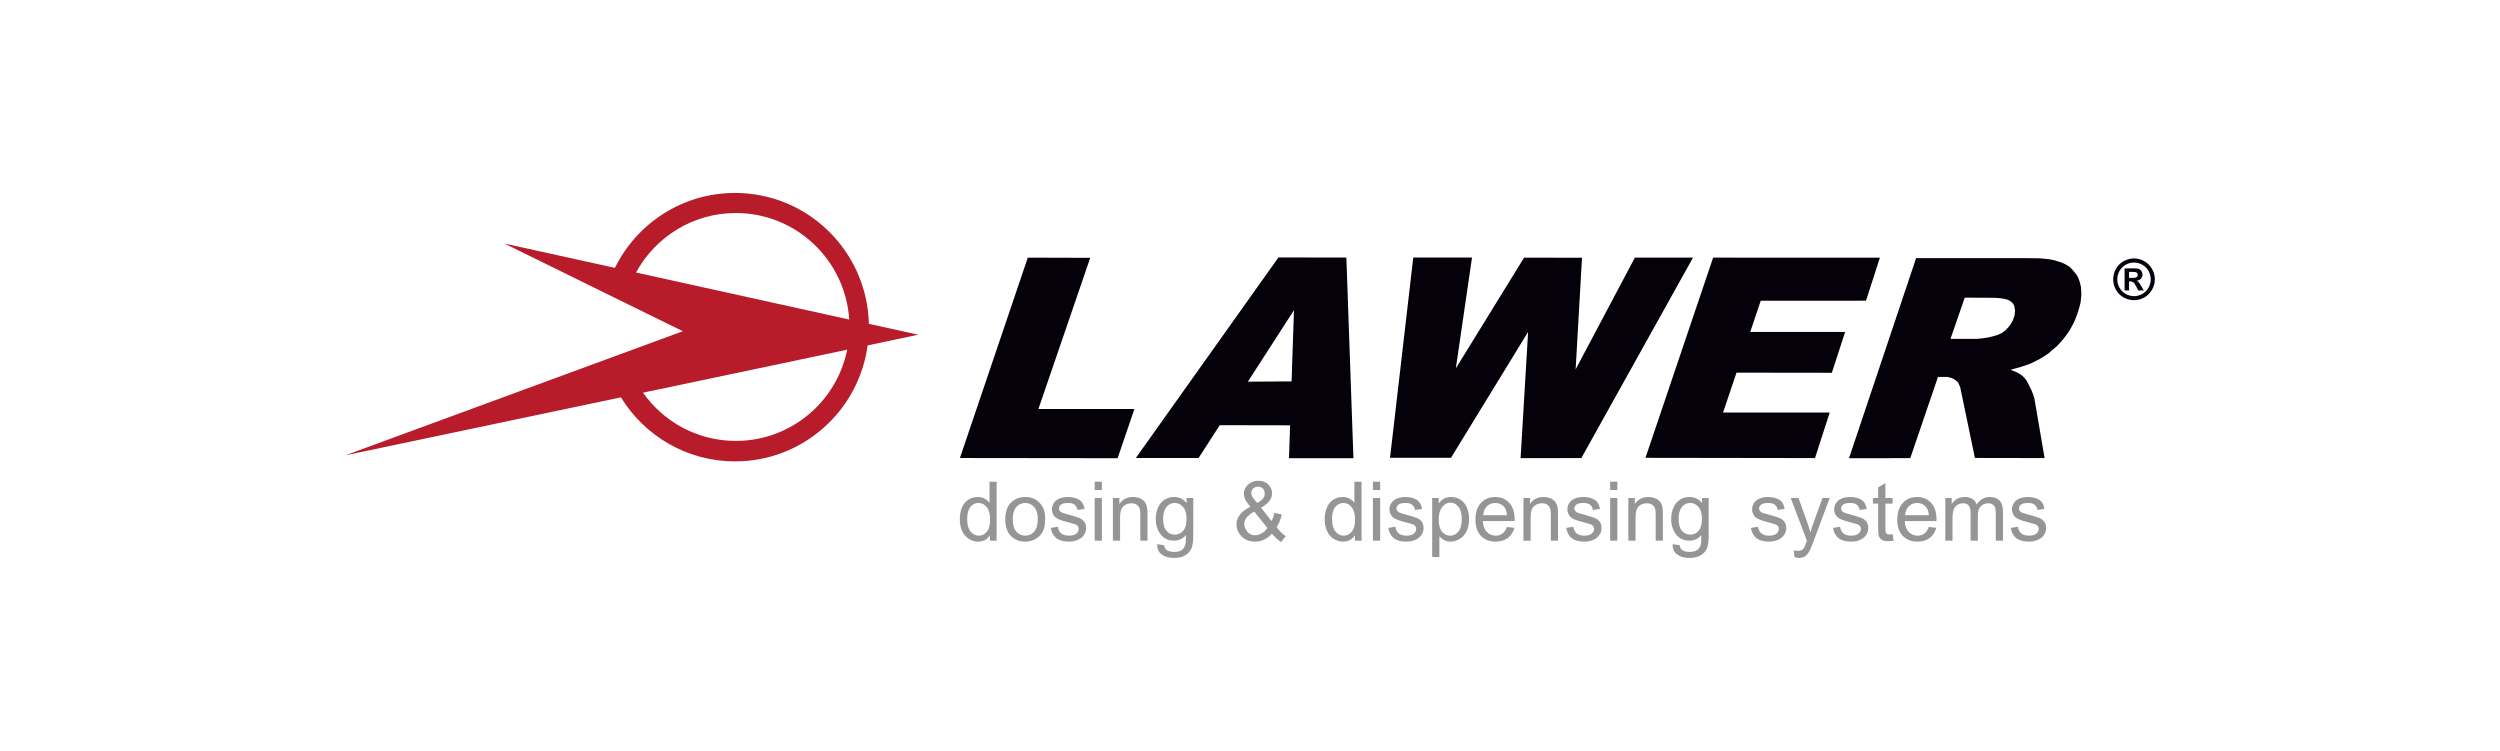
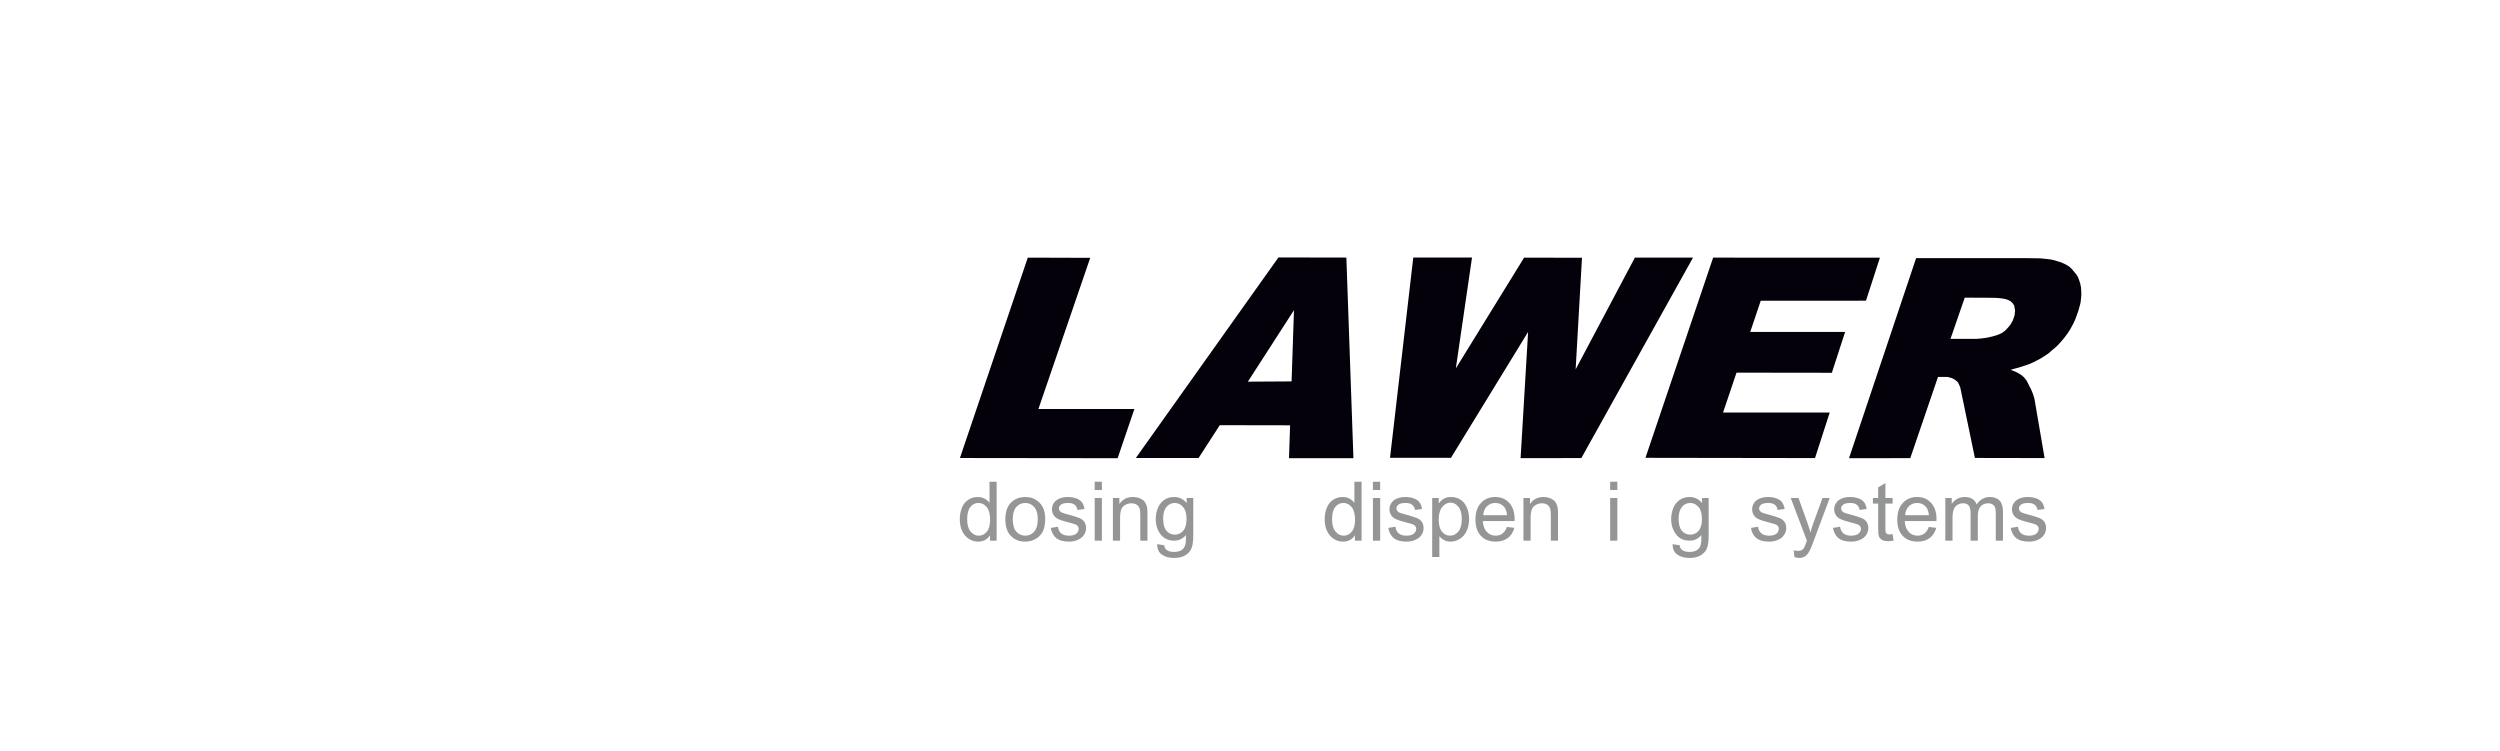
<svg xmlns="http://www.w3.org/2000/svg" xml:space="preserve" width="2830px" height="850px" version="1.1" style="shape-rendering:geometricPrecision; text-rendering:geometricPrecision; image-rendering:optimizeQuality; fill-rule:evenodd; clip-rule:evenodd" viewBox="0 0 386 115.94">
  <defs>
    <style type="text/css">
   
    .fil0 {fill:none}
    .fil1 {fill:#05010A}
    .fil3 {fill:#949695}
    .fil2 {fill:#B81B2A}
   
  </style>
  </defs>
  <g id="Warstwa_x0020_1">
    <rect class="fil0" width="386" height="115.94" />
    <g id="_2898061283520">
-       <path class="fil1" d="M329.49 39.9c0.55,0 1.08,0.15 1.58,0.42 0.51,0.28 0.91,0.67 1.2,1.19 0.29,0.51 0.44,1.05 0.44,1.62 0,0.56 -0.15,1.1 -0.43,1.6 -0.29,0.51 -0.68,0.91 -1.19,1.2 -0.5,0.28 -1.04,0.42 -1.6,0.42 -0.56,0 -1.09,-0.14 -1.6,-0.42 -0.51,-0.29 -0.91,-0.69 -1.19,-1.2 -0.29,-0.5 -0.42,-1.04 -0.42,-1.6 0,-0.57 0.14,-1.11 0.43,-1.62 0.29,-0.52 0.69,-0.91 1.19,-1.19 0.51,-0.27 1.04,-0.42 1.59,-0.42zm0 0.64c-0.44,0 -0.86,0.11 -1.27,0.33 -0.4,0.22 -0.72,0.54 -0.96,0.95 -0.23,0.42 -0.35,0.85 -0.35,1.31 0,0.45 0.12,0.89 0.34,1.29 0.24,0.41 0.55,0.73 0.96,0.96 0.41,0.23 0.84,0.35 1.28,0.35 0.45,0 0.88,-0.12 1.29,-0.35 0.41,-0.23 0.73,-0.55 0.95,-0.96 0.23,-0.4 0.35,-0.84 0.35,-1.29 0,-0.46 -0.12,-0.89 -0.35,-1.31 -0.24,-0.41 -0.56,-0.73 -0.96,-0.95 -0.41,-0.22 -0.83,-0.33 -1.28,-0.33zm-1.45 4.31l0 -3.41 0.69 0c0.65,0 1.01,0 1.09,0 0.23,0.02 0.41,0.07 0.53,0.14 0.13,0.07 0.24,0.18 0.32,0.33 0.09,0.14 0.14,0.31 0.14,0.49 0,0.24 -0.09,0.46 -0.25,0.63 -0.16,0.18 -0.38,0.28 -0.67,0.33 0.1,0.04 0.18,0.08 0.23,0.13 0.06,0.04 0.14,0.13 0.23,0.26 0.03,0.03 0.12,0.17 0.25,0.41l0.41 0.69 -0.86 0 -0.28 -0.55c-0.19,-0.37 -0.35,-0.61 -0.48,-0.71 -0.13,-0.09 -0.28,-0.14 -0.48,-0.14l-0.18 0 0 1.4 -0.69 0zm0.69 -1.94l0.28 0c0.4,0 0.65,-0.01 0.74,-0.05 0.1,-0.03 0.18,-0.08 0.24,-0.16 0.05,-0.08 0.08,-0.16 0.08,-0.26 0,-0.09 -0.03,-0.18 -0.08,-0.26 -0.06,-0.07 -0.14,-0.13 -0.24,-0.16 -0.1,-0.03 -0.35,-0.04 -0.74,-0.04l-0.28 0 0 0.93zm0 0z" />
-       <path class="fil2" d="M131.12 49.34l-32.92 -7.26c2.97,-5.47 8.76,-9.19 15.41,-9.19 9.31,0 16.92,7.27 17.51,16.45zm-31.84 11.29l31.53 -6.64c-1.62,8.04 -8.71,14.09 -17.2,14.09 -5.91,0 -11.16,-2.94 -14.33,-7.45zm42.49 -8.95l-7.62 -1.68c-0.27,-11.21 -9.42,-20.21 -20.66,-20.21 -8.14,0 -15.18,4.72 -18.55,11.57l-17.07 -3.76 15.62 7.68 2.98 1.46 8.96 4.4 -52.13 19.17 42.57 -8.96c3.63,5.93 10.17,9.89 17.62,9.89 10.46,0 19.11,-7.8 20.47,-17.91l7.81 -1.65zm0 0z" />
      <path class="fil1" d="M160.33 63.15l8 -23.34 -9.64 -0.03 -10.48 30.94 24.35 0.03 2.59 -7.6 -14.82 0zm0 0z" />
      <path class="fil1" d="M199.79 47.89l-0.37 11 -6.75 0.04 7.12 -11.04zm9.18 22.86l-1.09 -30.98 -10.49 -0.02 -22.02 30.97 9.69 0 3.27 -5.07 10.86 0.02 -0.17 5.08 9.95 0zm0 0z" />
      <path class="fil1" d="M218.21 39.76l-3.59 30.93 9.41 0 11.91 -19.44 -1.16 19.49 9.38 -0.01 17.24 -30.95 -8.97 -0.01 -9.15 17.26 0.98 -17.23 -8.94 -0.02 -10.54 17.1 2.5 -17.12 -9.07 0zm0 0z" />
      <path class="fil1" d="M264.51 39.78l-10.45 30.91 26.18 0.04 2.27 -7.03 -16.47 0 2.08 -6.16 14.72 0.02 2.05 -6.31 -14.65 0 1.62 -4.81 16.25 -0.01 2.15 -6.64 -25.75 -0.01zm0 0z" />
      <path class="fil1" d="M303.36 45.96l4.47 0.02 0.62 0.03 0.59 0.06 0.42 0.07 0.44 0.11 0.47 0.23 0.34 0.28 0.28 0.4 0.14 0.78 -0.07 0.75 -0.28 0.8 -0.36 0.63 -0.36 0.44 -0.41 0.44 -0.54 0.41 -0.61 0.28 -0.82 0.25 -0.83 0.19 -0.84 0.12 -0.77 0.07 -4.08 0 2.2 -6.36zm-7.51 -6.1l-10.36 30.89 9.46 -0.01 4.28 -12.54 0.77 0 0.72 0 0.64 0.18 0.23 0.11 0.23 0.13 0.25 0.19 0.22 0.21 0.15 0.27 0.11 0.25 0.12 0.29 2.26 10.88 10.76 0.02 -1.57 -9.17 -0.12 -0.39 -0.12 -0.38 -0.12 -0.29 -0.11 -0.27 -0.1 -0.21 -0.13 -0.25 -0.12 -0.23 -0.11 -0.23 -0.12 -0.24 -0.16 -0.29 -0.22 -0.31 -0.22 -0.24 -0.24 -0.22 -0.21 -0.15 -0.3 -0.19 -0.23 -0.13 -0.25 -0.12 -0.29 -0.12 -0.17 -0.07 -0.15 -0.06 -0.19 -0.06 0.66 -0.2 0.61 -0.16 1 -0.32 0.63 -0.22 0.49 -0.22 0.37 -0.17 0.23 -0.13 0.6 -0.31 0.64 -0.4 0.59 -0.39 0.49 -0.43 0.83 -0.7 0.56 -0.6 0.57 -0.67 0.52 -0.7 0.41 -0.63 0.44 -0.8 0.35 -0.75 0.46 -1.27 0.24 -0.86 0.12 -0.47 0.06 -0.58 0.05 -0.55 0 -0.44 -0.05 -0.77 -0.12 -0.59 -0.15 -0.46 -0.19 -0.52 -0.25 -0.41 -0.76 -0.91 -0.39 -0.35 -0.39 -0.23 -0.34 -0.18 -0.54 -0.23 -0.53 -0.16 -0.62 -0.18 -0.56 -0.11 -0.73 -0.08 -0.75 -0.07 -2.06 -0.03 -17.08 0zm0 0z" />
      <path class="fil3" d="M152.85 83.48l0 -0.83c-0.42,0.65 -1.03,0.98 -1.84,0.98 -0.52,0 -1,-0.15 -1.44,-0.44 -0.44,-0.29 -0.78,-0.69 -1.02,-1.21 -0.24,-0.52 -0.36,-1.12 -0.36,-1.79 0,-0.66 0.11,-1.26 0.32,-1.79 0.22,-0.54 0.55,-0.95 0.99,-1.23 0.44,-0.29 0.92,-0.43 1.47,-0.43 0.39,0 0.74,0.08 1.05,0.25 0.31,0.17 0.56,0.39 0.76,0.65l0 -3.26 1.1 0 0 9.1 -1.03 0zm-3.52 -3.29c0,0.84 0.18,1.47 0.53,1.89 0.36,0.42 0.78,0.63 1.26,0.63 0.49,0 0.9,-0.2 1.24,-0.61 0.34,-0.39 0.51,-1 0.51,-1.82 0,-0.9 -0.17,-1.56 -0.52,-1.98 -0.35,-0.43 -0.77,-0.64 -1.28,-0.64 -0.5,0 -0.91,0.2 -1.24,0.61 -0.33,0.41 -0.5,1.04 -0.5,1.92zm0 0z" />
      <path class="fil3" d="M155.22 80.18c0,-1.22 0.34,-2.12 1.02,-2.71 0.56,-0.49 1.25,-0.73 2.06,-0.73 0.91,0 1.64,0.3 2.21,0.89 0.58,0.59 0.87,1.41 0.87,2.45 0,0.85 -0.13,1.53 -0.38,2.01 -0.26,0.48 -0.63,0.86 -1.11,1.13 -0.49,0.27 -1.02,0.41 -1.59,0.41 -0.92,0 -1.66,-0.3 -2.23,-0.89 -0.57,-0.59 -0.85,-1.45 -0.85,-2.56zm1.15 0c0,0.84 0.18,1.48 0.54,1.9 0.37,0.42 0.84,0.63 1.39,0.63 0.56,0 1.01,-0.21 1.38,-0.63 0.37,-0.43 0.55,-1.07 0.55,-1.94 0,-0.81 -0.18,-1.43 -0.55,-1.85 -0.37,-0.42 -0.83,-0.63 -1.38,-0.63 -0.55,0 -1.02,0.21 -1.39,0.63 -0.36,0.42 -0.54,1.05 -0.54,1.89zm0 0z" />
      <path class="fil3" d="M162.24 81.51l1.1 -0.18c0.06,0.45 0.23,0.79 0.51,1.03 0.29,0.23 0.68,0.35 1.19,0.35 0.51,0 0.89,-0.11 1.14,-0.31 0.25,-0.22 0.36,-0.46 0.36,-0.74 0,-0.26 -0.1,-0.45 -0.32,-0.6 -0.15,-0.1 -0.53,-0.22 -1.14,-0.37 -0.82,-0.21 -1.38,-0.39 -1.7,-0.55 -0.31,-0.14 -0.55,-0.35 -0.72,-0.62 -0.16,-0.27 -0.24,-0.56 -0.24,-0.88 0,-0.3 0.07,-0.57 0.2,-0.82 0.13,-0.25 0.32,-0.46 0.55,-0.62 0.17,-0.13 0.41,-0.24 0.71,-0.33 0.3,-0.09 0.62,-0.13 0.96,-0.13 0.52,0 0.97,0.07 1.36,0.22 0.39,0.15 0.68,0.35 0.86,0.61 0.19,0.25 0.32,0.59 0.39,1.02l-1.1 0.15c-0.04,-0.34 -0.19,-0.61 -0.42,-0.8 -0.24,-0.19 -0.57,-0.28 -1.01,-0.28 -0.51,0 -0.88,0.08 -1.1,0.25 -0.21,0.17 -0.32,0.37 -0.32,0.59 0,0.15 0.04,0.28 0.13,0.4 0.09,0.12 0.23,0.22 0.43,0.29 0.11,0.05 0.44,0.14 0.99,0.29 0.78,0.21 1.33,0.39 1.64,0.52 0.31,0.13 0.56,0.33 0.73,0.58 0.18,0.26 0.27,0.58 0.27,0.96 0,0.37 -0.11,0.73 -0.32,1.05 -0.22,0.33 -0.53,0.59 -0.94,0.76 -0.41,0.19 -0.87,0.28 -1.38,0.28 -0.86,0 -1.51,-0.18 -1.96,-0.54 -0.44,-0.35 -0.73,-0.88 -0.85,-1.58zm0 0z" />
      <path class="fil3" d="M169.02 74.38l1.11 0 0 1.28 -1.11 0 0 -1.28zm0 2.51l1.11 0 0 6.59 -1.11 0 0 -6.59zm0 0z" />
      <path class="fil3" d="M171.83 83.48l0 -6.59 1 0 0 0.93c0.49,-0.72 1.18,-1.08 2.09,-1.08 0.4,0 0.76,0.07 1.1,0.21 0.33,0.15 0.58,0.33 0.74,0.56 0.16,0.23 0.28,0.51 0.35,0.83 0.04,0.21 0.06,0.57 0.06,1.09l0 4.05 -1.11 0 0 -4.01c0,-0.45 -0.04,-0.8 -0.13,-1.02 -0.09,-0.23 -0.24,-0.41 -0.47,-0.54 -0.22,-0.14 -0.47,-0.2 -0.77,-0.2 -0.48,0 -0.89,0.15 -1.23,0.45 -0.35,0.3 -0.52,0.87 -0.52,1.72l0 3.6 -1.11 0zm0 0z" />
      <path class="fil3" d="M178.67 84.02l1.08 0.17c0.05,0.33 0.17,0.57 0.38,0.73 0.28,0.2 0.66,0.3 1.13,0.3 0.52,0 0.92,-0.1 1.2,-0.3 0.28,-0.21 0.47,-0.5 0.57,-0.87 0.06,-0.23 0.09,-0.71 0.08,-1.43 -0.49,0.57 -1.09,0.86 -1.82,0.86 -0.9,0 -1.6,-0.33 -2.1,-0.98 -0.5,-0.66 -0.74,-1.44 -0.74,-2.36 0,-0.63 0.11,-1.21 0.34,-1.74 0.22,-0.53 0.56,-0.93 0.99,-1.23 0.43,-0.29 0.93,-0.43 1.52,-0.43 0.77,0 1.41,0.31 1.92,0.94l0 -0.79 1.02 0 0 5.69c0,1.03 -0.1,1.75 -0.31,2.18 -0.21,0.44 -0.54,0.77 -0.99,1.02 -0.45,0.25 -1.01,0.37 -1.67,0.37 -0.78,0 -1.42,-0.18 -1.9,-0.53 -0.48,-0.35 -0.71,-0.89 -0.7,-1.6zm0.92 -3.96c0,0.87 0.17,1.5 0.52,1.9 0.34,0.4 0.77,0.59 1.28,0.59 0.51,0 0.95,-0.19 1.29,-0.59 0.35,-0.4 0.52,-1.01 0.52,-1.86 0,-0.8 -0.18,-1.41 -0.54,-1.82 -0.35,-0.41 -0.78,-0.62 -1.29,-0.62 -0.49,0 -0.91,0.2 -1.26,0.61 -0.34,0.4 -0.52,1 -0.52,1.79zm0 0z" />
-       <path class="fil3" d="M196.39 82.4c-0.37,0.41 -0.77,0.72 -1.2,0.92 -0.44,0.21 -0.91,0.31 -1.4,0.31 -0.94,0 -1.67,-0.31 -2.21,-0.94 -0.45,-0.51 -0.67,-1.09 -0.67,-1.72 0,-0.56 0.18,-1.07 0.55,-1.52 0.35,-0.46 0.89,-0.86 1.61,-1.2 -0.41,-0.47 -0.68,-0.85 -0.82,-1.15 -0.13,-0.29 -0.2,-0.57 -0.2,-0.85 0,-0.54 0.21,-1.01 0.64,-1.42 0.43,-0.4 0.96,-0.6 1.61,-0.6 0.62,0 1.12,0.19 1.52,0.57 0.4,0.38 0.59,0.84 0.59,1.37 0,0.86 -0.57,1.6 -1.71,2.21l1.62 2.08c0.19,-0.36 0.34,-0.78 0.44,-1.27l1.15 0.25c-0.19,0.8 -0.46,1.45 -0.8,1.96 0.42,0.56 0.89,1.03 1.42,1.4l-0.75 0.89c-0.45,-0.3 -0.92,-0.72 -1.39,-1.29zm-0.7 -0.88l-2.04 -2.53c-0.61,0.35 -1.01,0.69 -1.22,0.99 -0.21,0.31 -0.32,0.62 -0.32,0.92 0,0.37 0.15,0.75 0.44,1.15 0.3,0.39 0.71,0.6 1.25,0.6 0.33,0 0.67,-0.11 1.03,-0.32 0.36,-0.21 0.64,-0.48 0.86,-0.81zm-1.57 -3.86c0.48,-0.28 0.8,-0.53 0.94,-0.75 0.15,-0.21 0.21,-0.45 0.21,-0.71 0,-0.31 -0.09,-0.56 -0.29,-0.76 -0.2,-0.2 -0.44,-0.3 -0.73,-0.3 -0.3,0 -0.55,0.1 -0.76,0.29 -0.2,0.2 -0.29,0.44 -0.29,0.72 0,0.14 0.03,0.29 0.1,0.44 0.08,0.16 0.18,0.32 0.33,0.5l0.49 0.57zm0 0z" />
      <path class="fil3" d="M209.2 83.48l0 -0.83c-0.42,0.65 -1.04,0.98 -1.84,0.98 -0.53,0 -1.01,-0.15 -1.45,-0.44 -0.44,-0.29 -0.78,-0.69 -1.02,-1.21 -0.24,-0.52 -0.36,-1.12 -0.36,-1.79 0,-0.66 0.11,-1.26 0.33,-1.79 0.22,-0.54 0.55,-0.95 0.98,-1.23 0.44,-0.29 0.93,-0.43 1.47,-0.43 0.4,0 0.75,0.08 1.06,0.25 0.3,0.17 0.56,0.39 0.75,0.65l0 -3.26 1.11 0 0 9.1 -1.03 0zm-3.53 -3.29c0,0.84 0.18,1.47 0.54,1.89 0.35,0.42 0.77,0.63 1.25,0.63 0.49,0 0.91,-0.2 1.24,-0.61 0.34,-0.39 0.52,-1 0.52,-1.82 0,-0.9 -0.18,-1.56 -0.53,-1.98 -0.34,-0.43 -0.77,-0.64 -1.28,-0.64 -0.49,0 -0.9,0.2 -1.24,0.61 -0.33,0.41 -0.5,1.04 -0.5,1.92zm0 0z" />
      <path class="fil3" d="M211.98 74.38l1.12 0 0 1.28 -1.12 0 0 -1.28zm0 2.51l1.12 0 0 6.59 -1.12 0 0 -6.59zm0 0z" />
      <path class="fil3" d="M214.35 81.51l1.1 -0.18c0.06,0.45 0.24,0.79 0.51,1.03 0.29,0.23 0.68,0.35 1.19,0.35 0.51,0 0.89,-0.11 1.14,-0.31 0.25,-0.22 0.37,-0.46 0.37,-0.74 0,-0.26 -0.11,-0.45 -0.33,-0.6 -0.15,-0.1 -0.53,-0.22 -1.14,-0.37 -0.81,-0.21 -1.38,-0.39 -1.69,-0.55 -0.32,-0.14 -0.56,-0.35 -0.72,-0.62 -0.16,-0.27 -0.25,-0.56 -0.25,-0.88 0,-0.3 0.07,-0.57 0.21,-0.82 0.13,-0.25 0.31,-0.46 0.54,-0.62 0.17,-0.13 0.41,-0.24 0.71,-0.33 0.3,-0.09 0.62,-0.13 0.96,-0.13 0.52,0 0.97,0.07 1.36,0.22 0.39,0.15 0.68,0.35 0.86,0.61 0.19,0.25 0.32,0.59 0.39,1.02l-1.09 0.15c-0.05,-0.34 -0.19,-0.61 -0.43,-0.8 -0.24,-0.19 -0.57,-0.28 -1.01,-0.28 -0.51,0 -0.88,0.08 -1.09,0.25 -0.22,0.17 -0.33,0.37 -0.33,0.59 0,0.15 0.05,0.28 0.14,0.4 0.08,0.12 0.23,0.22 0.42,0.29 0.12,0.05 0.44,0.14 0.99,0.29 0.78,0.21 1.34,0.39 1.64,0.52 0.32,0.13 0.56,0.33 0.74,0.58 0.17,0.26 0.26,0.58 0.26,0.96 0,0.37 -0.1,0.73 -0.32,1.05 -0.22,0.33 -0.53,0.59 -0.94,0.76 -0.41,0.19 -0.87,0.28 -1.38,0.28 -0.86,0 -1.51,-0.18 -1.96,-0.54 -0.44,-0.35 -0.73,-0.88 -0.85,-1.58zm0 0z" />
      <path class="fil3" d="M221.13 86l0 -9.11 1.01 0 0 0.85c0.24,-0.33 0.51,-0.58 0.81,-0.75 0.3,-0.17 0.67,-0.25 1.1,-0.25 0.56,0 1.05,0.14 1.48,0.43 0.43,0.29 0.75,0.7 0.97,1.23 0.22,0.53 0.33,1.1 0.33,1.73 0,0.67 -0.12,1.29 -0.36,1.82 -0.24,0.54 -0.59,0.96 -1.05,1.24 -0.46,0.29 -0.95,0.44 -1.45,0.44 -0.37,0 -0.71,-0.08 -1,-0.24 -0.3,-0.16 -0.54,-0.36 -0.73,-0.6l0 3.21 -1.11 0zm1.01 -5.78c0,0.85 0.17,1.48 0.51,1.88 0.34,0.4 0.76,0.61 1.24,0.61 0.5,0 0.92,-0.21 1.28,-0.63 0.35,-0.42 0.53,-1.07 0.53,-1.95 0,-0.84 -0.18,-1.47 -0.53,-1.89 -0.34,-0.42 -0.75,-0.63 -1.23,-0.63 -0.47,0 -0.89,0.22 -1.26,0.67 -0.36,0.44 -0.54,1.09 -0.54,1.94zm0 0z" />
      <path class="fil3" d="M232.67 81.36l1.15 0.14c-0.18,0.67 -0.51,1.19 -1.01,1.57 -0.49,0.37 -1.11,0.56 -1.88,0.56 -0.96,0 -1.72,-0.3 -2.28,-0.89 -0.56,-0.6 -0.84,-1.43 -0.84,-2.5 0,-1.11 0.28,-1.97 0.85,-2.58 0.57,-0.62 1.3,-0.92 2.21,-0.92 0.88,0 1.6,0.3 2.15,0.9 0.56,0.6 0.84,1.44 0.84,2.53 0,0.06 -0.01,0.16 -0.01,0.29l-4.9 0c0.04,0.73 0.25,1.28 0.62,1.67 0.36,0.39 0.82,0.58 1.37,0.58 0.41,0 0.76,-0.11 1.04,-0.33 0.29,-0.21 0.52,-0.55 0.69,-1.02zm-3.65 -1.81l3.66 0c-0.04,-0.56 -0.19,-0.97 -0.42,-1.25 -0.35,-0.43 -0.81,-0.64 -1.38,-0.64 -0.51,0 -0.93,0.17 -1.29,0.51 -0.35,0.35 -0.54,0.8 -0.57,1.38zm0 0z" />
      <path class="fil3" d="M235.22 83.48l0 -6.59 1.01 0 0 0.93c0.48,-0.72 1.17,-1.08 2.08,-1.08 0.4,0 0.76,0.07 1.09,0.21 0.34,0.15 0.59,0.33 0.75,0.56 0.16,0.23 0.28,0.51 0.35,0.83 0.04,0.21 0.06,0.57 0.06,1.09l0 4.05 -1.11 0 0 -4.01c0,-0.45 -0.05,-0.8 -0.14,-1.02 -0.08,-0.23 -0.23,-0.41 -0.45,-0.54 -0.23,-0.14 -0.48,-0.2 -0.78,-0.2 -0.48,0 -0.89,0.15 -1.23,0.45 -0.35,0.3 -0.52,0.87 -0.52,1.72l0 3.6 -1.11 0zm0 0z" />
-       <path class="fil3" d="M241.82 81.51l1.1 -0.18c0.07,0.45 0.24,0.79 0.52,1.03 0.28,0.23 0.67,0.35 1.19,0.35 0.51,0 0.89,-0.11 1.13,-0.31 0.25,-0.22 0.37,-0.46 0.37,-0.74 0,-0.26 -0.11,-0.45 -0.33,-0.6 -0.15,-0.1 -0.53,-0.22 -1.13,-0.37 -0.82,-0.21 -1.39,-0.39 -1.7,-0.55 -0.32,-0.14 -0.55,-0.35 -0.72,-0.62 -0.16,-0.27 -0.24,-0.56 -0.24,-0.88 0,-0.3 0.06,-0.57 0.2,-0.82 0.13,-0.25 0.31,-0.46 0.55,-0.62 0.17,-0.13 0.4,-0.24 0.7,-0.33 0.31,-0.09 0.63,-0.13 0.96,-0.13 0.52,0 0.97,0.07 1.36,0.22 0.39,0.15 0.68,0.35 0.87,0.61 0.18,0.25 0.31,0.59 0.38,1.02l-1.09 0.15c-0.05,-0.34 -0.19,-0.61 -0.43,-0.8 -0.24,-0.19 -0.57,-0.28 -1,-0.28 -0.51,0 -0.88,0.08 -1.1,0.25 -0.22,0.17 -0.33,0.37 -0.33,0.59 0,0.15 0.05,0.28 0.14,0.4 0.09,0.12 0.23,0.22 0.43,0.29 0.11,0.05 0.44,0.14 0.98,0.29 0.79,0.21 1.34,0.39 1.65,0.52 0.31,0.13 0.56,0.33 0.73,0.58 0.18,0.26 0.27,0.58 0.27,0.96 0,0.37 -0.11,0.73 -0.33,1.05 -0.21,0.33 -0.52,0.59 -0.93,0.76 -0.41,0.19 -0.88,0.28 -1.39,0.28 -0.85,0 -1.51,-0.18 -1.95,-0.54 -0.45,-0.35 -0.73,-0.88 -0.86,-1.58zm0 0z" />
      <path class="fil3" d="M248.61 74.38l1.11 0 0 1.28 -1.11 0 0 -1.28zm0 2.51l1.11 0 0 6.59 -1.11 0 0 -6.59zm0 0z" />
-       <path class="fil3" d="M251.42 83.48l0 -6.59 1 0 0 0.93c0.48,-0.72 1.18,-1.08 2.09,-1.08 0.39,0 0.76,0.07 1.09,0.21 0.33,0.15 0.58,0.33 0.75,0.56 0.16,0.23 0.28,0.51 0.34,0.83 0.04,0.21 0.06,0.57 0.06,1.09l0 4.05 -1.11 0 0 -4.01c0,-0.45 -0.04,-0.8 -0.13,-1.02 -0.09,-0.23 -0.24,-0.41 -0.46,-0.54 -0.22,-0.14 -0.48,-0.2 -0.78,-0.2 -0.47,0 -0.88,0.15 -1.23,0.45 -0.34,0.3 -0.51,0.87 -0.51,1.72l0 3.6 -1.11 0zm0 0z" />
      <path class="fil3" d="M258.26 84.02l1.08 0.17c0.04,0.33 0.17,0.57 0.38,0.73 0.28,0.2 0.65,0.3 1.13,0.3 0.51,0 0.91,-0.1 1.2,-0.3 0.28,-0.21 0.47,-0.5 0.56,-0.87 0.06,-0.23 0.09,-0.71 0.08,-1.43 -0.48,0.57 -1.09,0.86 -1.81,0.86 -0.91,0 -1.61,-0.33 -2.1,-0.98 -0.5,-0.66 -0.75,-1.44 -0.75,-2.36 0,-0.63 0.12,-1.21 0.34,-1.74 0.23,-0.53 0.56,-0.93 0.99,-1.23 0.43,-0.29 0.94,-0.43 1.52,-0.43 0.77,0 1.42,0.31 1.92,0.94l0 -0.79 1.02 0 0 5.69c0,1.03 -0.1,1.75 -0.31,2.18 -0.2,0.44 -0.54,0.77 -0.99,1.02 -0.45,0.25 -1,0.37 -1.66,0.37 -0.79,0 -1.42,-0.18 -1.9,-0.53 -0.49,-0.35 -0.72,-0.89 -0.7,-1.6zm0.92 -3.96c0,0.87 0.17,1.5 0.51,1.9 0.35,0.4 0.78,0.59 1.29,0.59 0.51,0 0.94,-0.19 1.29,-0.59 0.34,-0.4 0.51,-1.01 0.51,-1.86 0,-0.8 -0.18,-1.41 -0.53,-1.82 -0.36,-0.41 -0.79,-0.62 -1.29,-0.62 -0.49,0 -0.92,0.2 -1.26,0.61 -0.34,0.4 -0.52,1 -0.52,1.79zm0 0z" />
      <path class="fil3" d="M270.35 81.51l1.1 -0.18c0.05,0.45 0.23,0.79 0.51,1.03 0.28,0.23 0.68,0.35 1.18,0.35 0.52,0 0.9,-0.11 1.15,-0.31 0.24,-0.22 0.36,-0.46 0.36,-0.74 0,-0.26 -0.1,-0.45 -0.32,-0.6 -0.16,-0.1 -0.53,-0.22 -1.14,-0.37 -0.82,-0.21 -1.38,-0.39 -1.7,-0.55 -0.31,-0.14 -0.56,-0.35 -0.72,-0.62 -0.16,-0.27 -0.24,-0.56 -0.24,-0.88 0,-0.3 0.07,-0.57 0.2,-0.82 0.13,-0.25 0.32,-0.46 0.55,-0.62 0.17,-0.13 0.41,-0.24 0.71,-0.33 0.29,-0.09 0.61,-0.13 0.96,-0.13 0.52,0 0.97,0.07 1.35,0.22 0.4,0.15 0.68,0.35 0.87,0.61 0.18,0.25 0.31,0.59 0.38,1.02l-1.09 0.15c-0.04,-0.34 -0.19,-0.61 -0.42,-0.8 -0.24,-0.19 -0.58,-0.28 -1.01,-0.28 -0.51,0 -0.88,0.08 -1.1,0.25 -0.22,0.17 -0.32,0.37 -0.32,0.59 0,0.15 0.04,0.28 0.13,0.4 0.09,0.12 0.23,0.22 0.43,0.29 0.11,0.05 0.44,0.14 0.98,0.29 0.79,0.21 1.34,0.39 1.65,0.52 0.31,0.13 0.55,0.33 0.73,0.58 0.18,0.26 0.27,0.58 0.27,0.96 0,0.37 -0.11,0.73 -0.33,1.05 -0.21,0.33 -0.52,0.59 -0.94,0.76 -0.4,0.19 -0.86,0.28 -1.38,0.28 -0.86,0 -1.5,-0.18 -1.95,-0.54 -0.45,-0.35 -0.74,-0.88 -0.85,-1.58zm0 0z" />
      <path class="fil3" d="M277.07 86.02l-0.12 -1.06c0.25,0.07 0.45,0.1 0.64,0.1 0.24,0 0.44,-0.04 0.59,-0.12 0.15,-0.08 0.27,-0.2 0.37,-0.35 0.07,-0.11 0.18,-0.39 0.33,-0.83 0.03,-0.06 0.06,-0.15 0.11,-0.27l-2.5 -6.6 1.2 0 1.37 3.81c0.17,0.48 0.33,1 0.48,1.53 0.12,-0.52 0.28,-1.02 0.46,-1.5l1.4 -3.84 1.11 0 -2.5 6.7c-0.26,0.72 -0.47,1.22 -0.62,1.49 -0.2,0.37 -0.43,0.64 -0.68,0.82 -0.26,0.16 -0.56,0.25 -0.92,0.25 -0.21,0 -0.45,-0.05 -0.72,-0.13zm0 0z" />
      <path class="fil3" d="M283.01 81.51l1.1 -0.18c0.07,0.45 0.24,0.79 0.52,1.03 0.28,0.23 0.68,0.35 1.19,0.35 0.5,0 0.88,-0.11 1.13,-0.31 0.25,-0.22 0.38,-0.46 0.38,-0.74 0,-0.26 -0.12,-0.45 -0.34,-0.6 -0.14,-0.1 -0.52,-0.22 -1.13,-0.37 -0.82,-0.21 -1.39,-0.39 -1.7,-0.55 -0.32,-0.14 -0.55,-0.35 -0.72,-0.62 -0.16,-0.27 -0.24,-0.56 -0.24,-0.88 0,-0.3 0.06,-0.57 0.2,-0.82 0.14,-0.25 0.31,-0.46 0.55,-0.62 0.17,-0.13 0.41,-0.24 0.7,-0.33 0.31,-0.09 0.63,-0.13 0.97,-0.13 0.51,0 0.96,0.07 1.36,0.22 0.38,0.15 0.67,0.35 0.86,0.61 0.18,0.25 0.31,0.59 0.38,1.02l-1.09 0.15c-0.05,-0.34 -0.19,-0.61 -0.43,-0.8 -0.23,-0.19 -0.57,-0.28 -1,-0.28 -0.51,0 -0.88,0.08 -1.1,0.25 -0.21,0.17 -0.33,0.37 -0.33,0.59 0,0.15 0.05,0.28 0.14,0.4 0.09,0.12 0.23,0.22 0.43,0.29 0.11,0.05 0.44,0.14 0.98,0.29 0.79,0.21 1.34,0.39 1.65,0.52 0.31,0.13 0.56,0.33 0.73,0.58 0.18,0.26 0.27,0.58 0.27,0.96 0,0.37 -0.11,0.73 -0.32,1.05 -0.22,0.33 -0.53,0.59 -0.94,0.76 -0.41,0.19 -0.88,0.28 -1.39,0.28 -0.85,0 -1.51,-0.18 -1.95,-0.54 -0.45,-0.35 -0.73,-0.88 -0.86,-1.58zm0 0z" />
      <path class="fil3" d="M292.22 82.48l0.16 0.99c-0.31,0.06 -0.59,0.09 -0.83,0.09 -0.41,0 -0.72,-0.06 -0.95,-0.19 -0.22,-0.13 -0.37,-0.3 -0.47,-0.5 -0.09,-0.21 -0.14,-0.65 -0.14,-1.32l0 -3.79 -0.81 0 0 -0.87 0.81 0 0 -1.63 1.12 -0.68 0 2.31 1.11 0 0 0.87 -1.11 0 0 3.85c0,0.32 0.01,0.52 0.06,0.61 0.03,0.09 0.1,0.16 0.19,0.22 0.08,0.05 0.21,0.08 0.38,0.08 0.12,0 0.28,-0.02 0.48,-0.04zm0 0z" />
      <path class="fil3" d="M297.81 81.36l1.15 0.14c-0.18,0.67 -0.52,1.19 -1.01,1.57 -0.49,0.37 -1.12,0.56 -1.88,0.56 -0.96,0 -1.72,-0.3 -2.29,-0.89 -0.56,-0.6 -0.84,-1.43 -0.84,-2.5 0,-1.11 0.29,-1.97 0.86,-2.58 0.56,-0.62 1.3,-0.92 2.21,-0.92 0.88,0 1.6,0.3 2.15,0.9 0.56,0.6 0.84,1.44 0.84,2.53 0,0.06 0,0.16 -0.01,0.29l-4.9 0c0.05,0.73 0.25,1.28 0.62,1.67 0.36,0.39 0.82,0.58 1.37,0.58 0.41,0 0.75,-0.11 1.04,-0.33 0.29,-0.21 0.52,-0.55 0.69,-1.02zm-3.66 -1.81l3.67 0c-0.05,-0.56 -0.19,-0.97 -0.42,-1.25 -0.35,-0.43 -0.82,-0.64 -1.38,-0.64 -0.51,0 -0.94,0.17 -1.29,0.51 -0.34,0.35 -0.54,0.8 -0.58,1.38zm0 0z" />
      <path class="fil3" d="M300.36 83.48l0 -6.59 0.99 0 0 0.92c0.21,-0.32 0.49,-0.58 0.82,-0.78 0.35,-0.19 0.74,-0.29 1.17,-0.29 0.49,0 0.89,0.1 1.21,0.3 0.3,0.21 0.52,0.49 0.65,0.85 0.52,-0.77 1.2,-1.15 2.03,-1.15 0.65,0 1.15,0.18 1.5,0.54 0.35,0.36 0.53,0.92 0.53,1.68l0 4.52 -1.11 0 0 -4.16c0,-0.44 -0.03,-0.76 -0.11,-0.96 -0.07,-0.19 -0.2,-0.35 -0.39,-0.47 -0.19,-0.12 -0.41,-0.18 -0.66,-0.18 -0.47,0 -0.85,0.15 -1.16,0.46 -0.3,0.31 -0.45,0.8 -0.45,1.48l0 3.83 -1.12 0 0 -4.29c0,-0.49 -0.09,-0.86 -0.27,-1.11 -0.18,-0.25 -0.48,-0.37 -0.89,-0.37 -0.31,0 -0.6,0.08 -0.87,0.24 -0.27,0.17 -0.46,0.41 -0.58,0.73 -0.12,0.32 -0.18,0.77 -0.18,1.38l0 3.42 -1.11 0zm0 0z" />
      <path class="fil3" d="M310.47 81.51l1.1 -0.18c0.06,0.45 0.23,0.79 0.52,1.03 0.27,0.23 0.67,0.35 1.18,0.35 0.51,0 0.89,-0.11 1.14,-0.31 0.25,-0.22 0.37,-0.46 0.37,-0.74 0,-0.26 -0.11,-0.45 -0.33,-0.6 -0.15,-0.1 -0.53,-0.22 -1.14,-0.37 -0.82,-0.21 -1.38,-0.39 -1.69,-0.55 -0.32,-0.14 -0.56,-0.35 -0.72,-0.62 -0.16,-0.27 -0.25,-0.56 -0.25,-0.88 0,-0.3 0.07,-0.57 0.2,-0.82 0.14,-0.25 0.32,-0.46 0.55,-0.62 0.17,-0.13 0.41,-0.24 0.71,-0.33 0.29,-0.09 0.62,-0.13 0.96,-0.13 0.52,0 0.97,0.07 1.36,0.22 0.39,0.15 0.67,0.35 0.86,0.61 0.19,0.25 0.31,0.59 0.38,1.02l-1.08 0.15c-0.05,-0.34 -0.19,-0.61 -0.43,-0.8 -0.24,-0.19 -0.58,-0.28 -1.01,-0.28 -0.51,0 -0.87,0.08 -1.1,0.25 -0.21,0.17 -0.32,0.37 -0.32,0.59 0,0.15 0.05,0.28 0.13,0.4 0.09,0.12 0.24,0.22 0.43,0.29 0.11,0.05 0.44,0.14 0.98,0.29 0.79,0.21 1.34,0.39 1.66,0.52 0.3,0.13 0.55,0.33 0.73,0.58 0.17,0.26 0.26,0.58 0.26,0.96 0,0.37 -0.1,0.73 -0.32,1.05 -0.22,0.33 -0.53,0.59 -0.94,0.76 -0.41,0.19 -0.87,0.28 -1.39,0.28 -0.85,0 -1.5,-0.18 -1.95,-0.54 -0.45,-0.35 -0.73,-0.88 -0.85,-1.58zm0 0z" />
    </g>
  </g>
</svg>